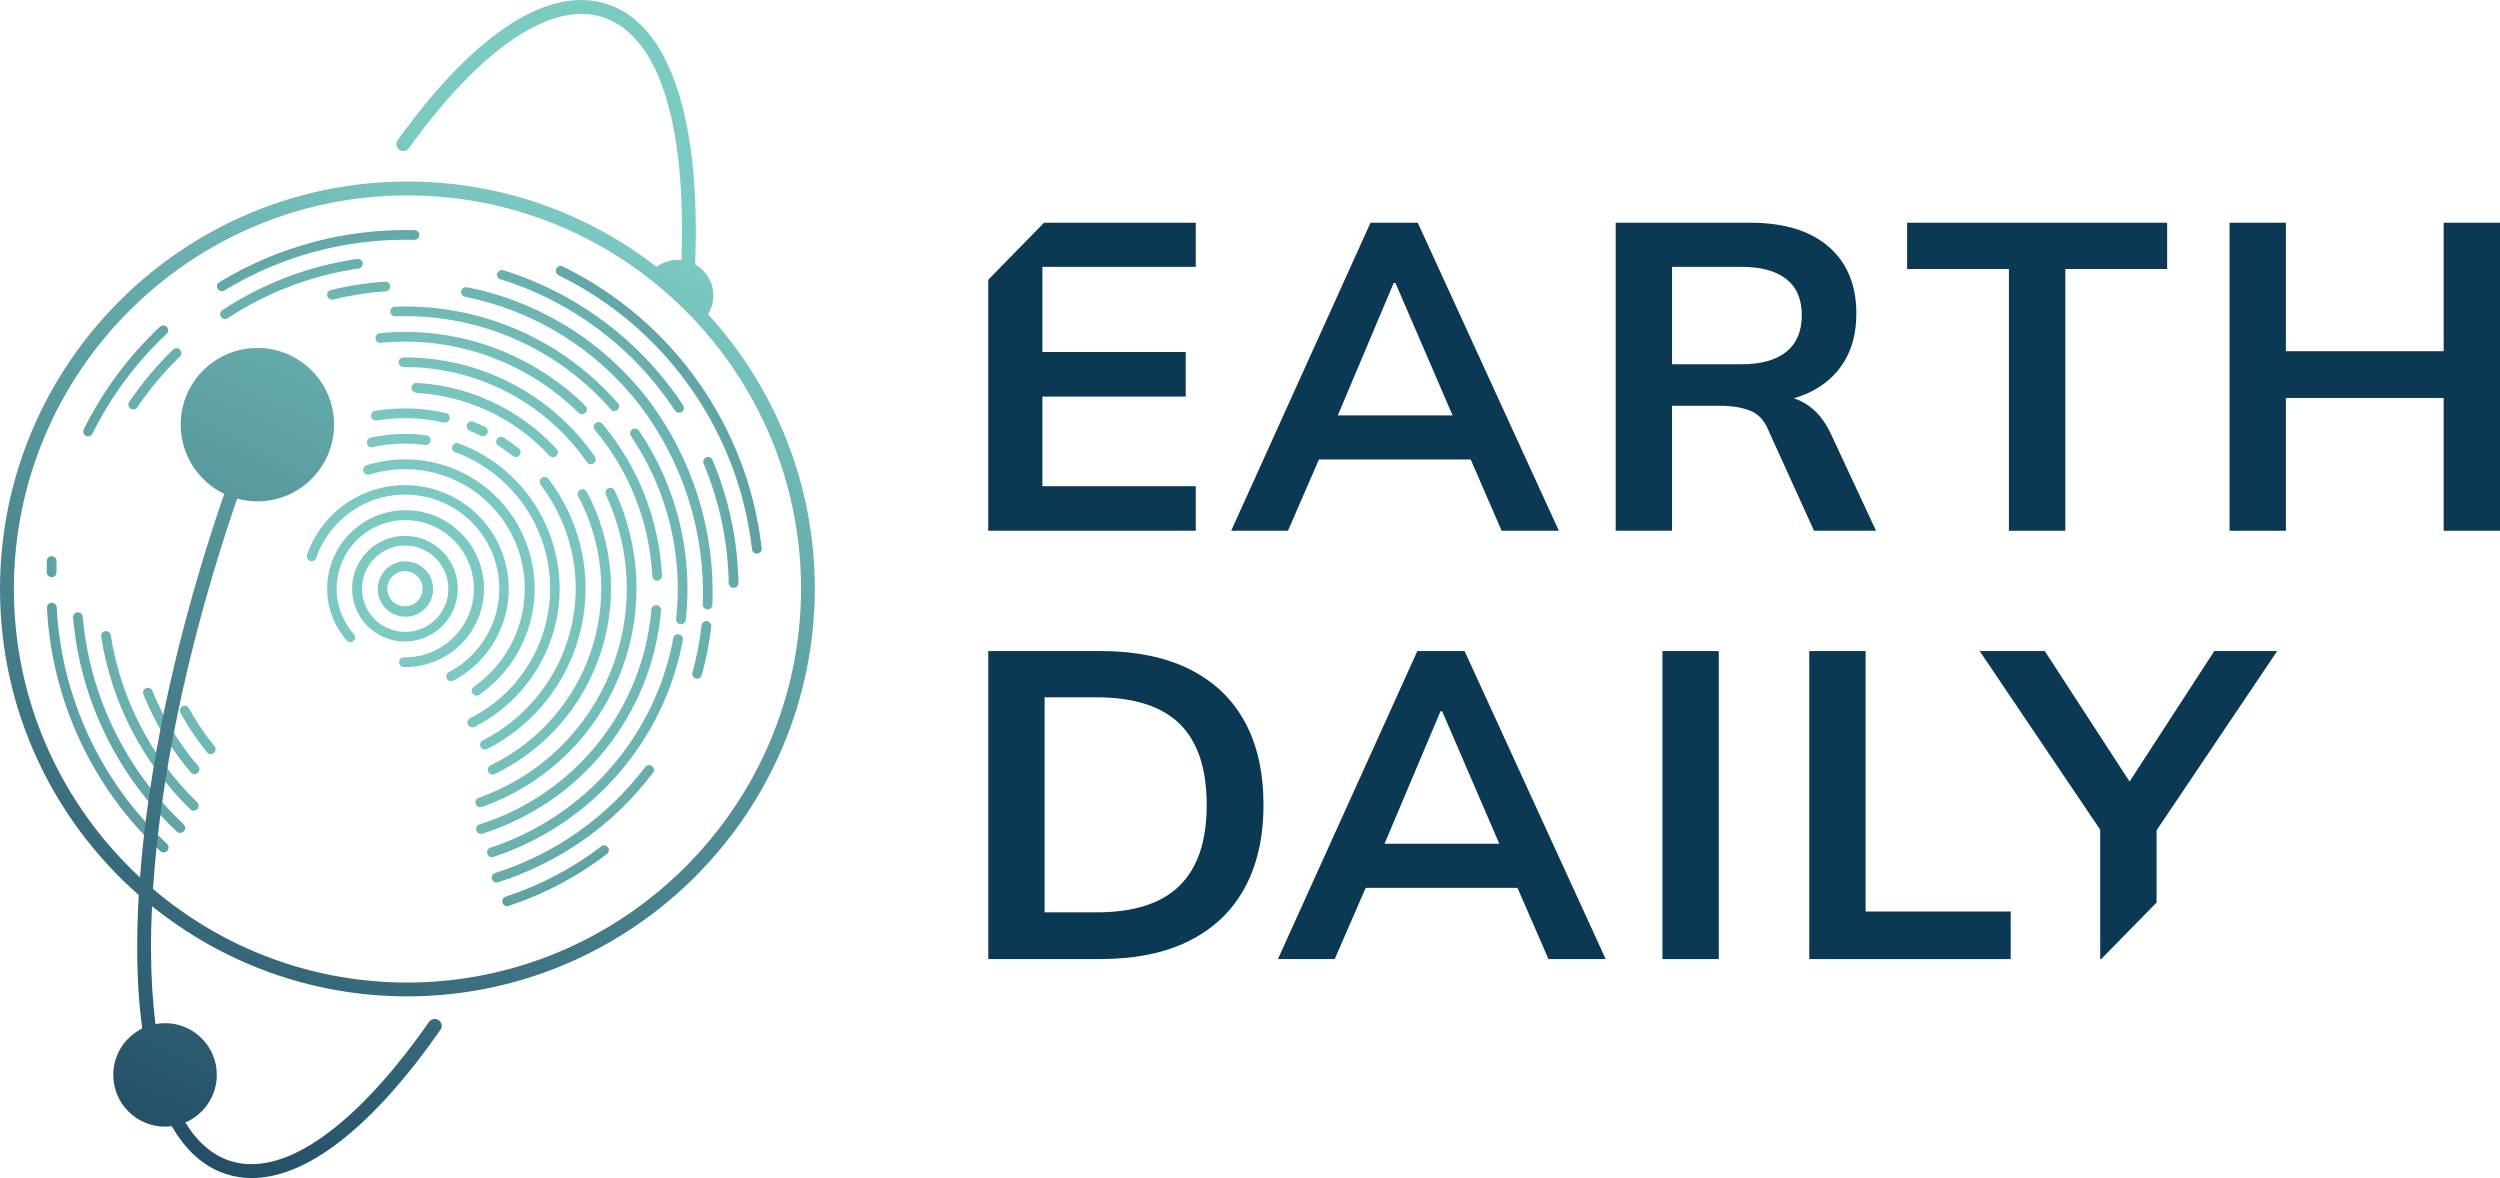
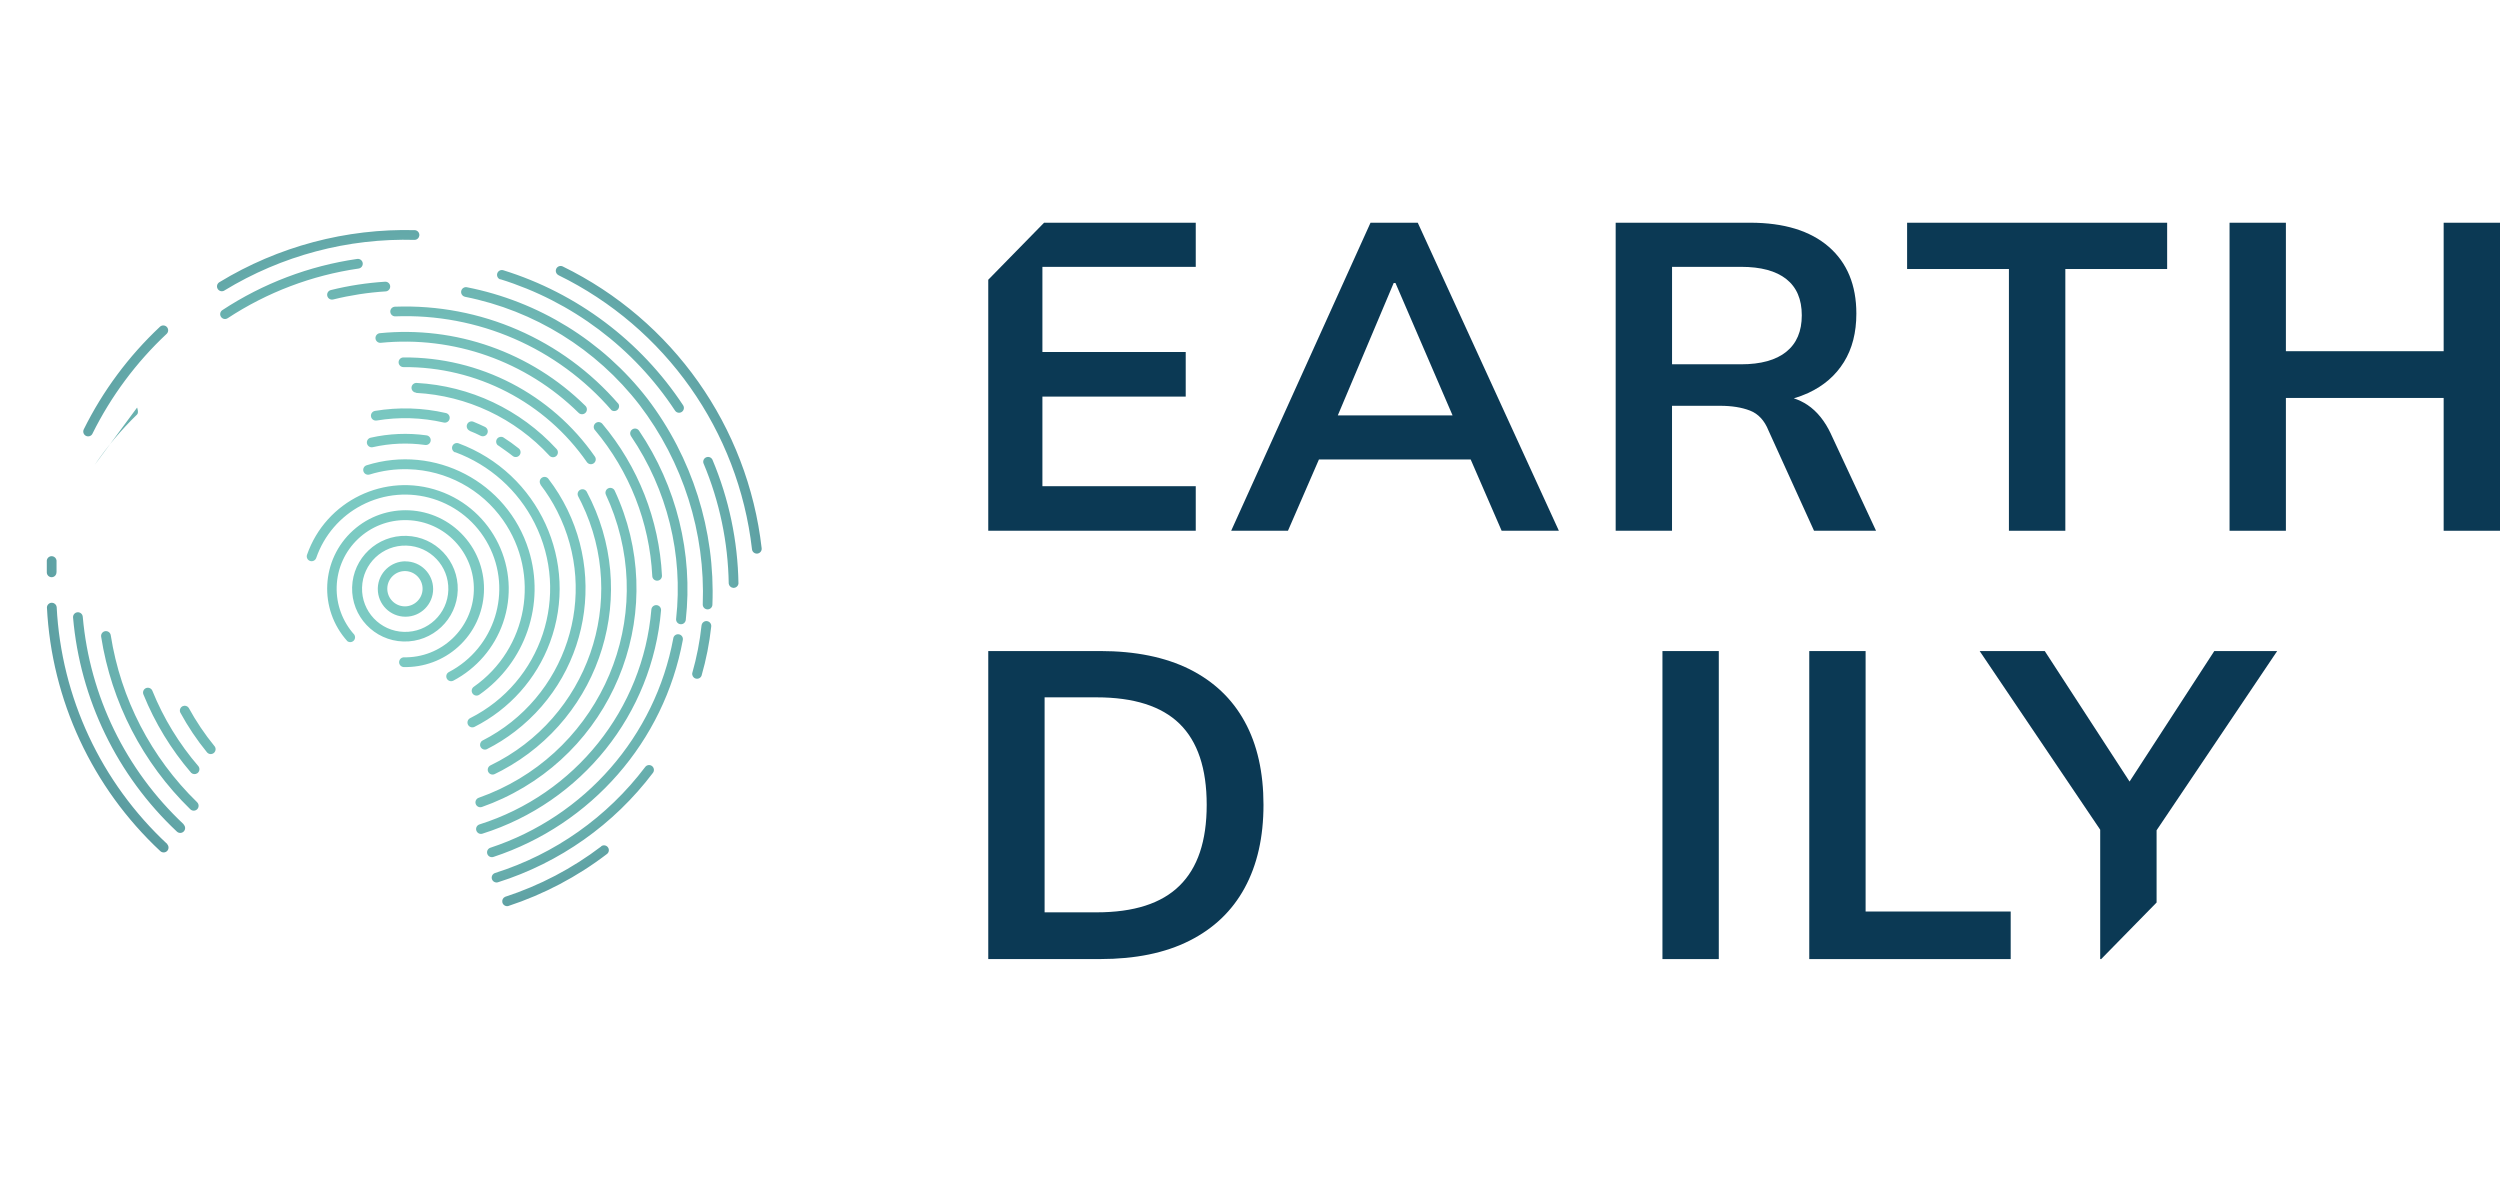
<svg xmlns="http://www.w3.org/2000/svg" id="Layer_2" data-name="Layer 2" viewBox="0 0 1013.88 477.75">
  <defs>
    <style>
      .cls-1 {
        fill: url(#New_Gradient_Swatch);
      }

      .cls-2 {
        fill: url(#radial-gradient);
      }

      .cls-3 {
        fill: #0b3954;
      }
    </style>
    <radialGradient id="radial-gradient" cx="176.93" cy="757.95" fx="176.93" fy="757.95" r="212.31" gradientTransform="translate(-33.82 982.6) rotate(1.57) scale(1 -1)" gradientUnits="userSpaceOnUse">
      <stop offset="0" stop-color="#7ccbc3" />
      <stop offset=".27" stop-color="#7ac8c1" />
      <stop offset=".44" stop-color="#74bfba" />
      <stop offset=".59" stop-color="#69b1af" />
      <stop offset=".71" stop-color="#5b9ca0" />
      <stop offset=".83" stop-color="#48828c" />
      <stop offset=".94" stop-color="#316174" />
      <stop offset="1" stop-color="#214b64" />
    </radialGradient>
    <linearGradient id="New_Gradient_Swatch" data-name="New Gradient Swatch" x1="270.61" y1="12.74" x2="56.79" y2="471.26" gradientUnits="userSpaceOnUse">
      <stop offset=".15" stop-color="#7ccbc3" />
      <stop offset="1" stop-color="#214b64" />
    </linearGradient>
  </defs>
  <g id="Layer_1-2" data-name="Layer 1">
    <g>
      <g>
        <path class="cls-3" d="M484.94,108.22v-17.89h-61.52l-22.63,23.12v101.8h84.15v-18.08h-62.19v-36.33h58.12v-18.08h-58.12v-34.54h62.19Z" />
        <path class="cls-3" d="M574.96,90.32h-19.14l-56.51,124.92h23.03l12.55-28.89h61.55l12.55,28.89h23.21l-57.23-124.92ZM542.55,168.46l22.66-53.68h.73l23.15,53.68h-46.54Z" />
        <path class="cls-3" d="M742.59,176.09c-2.49-5.32-5.68-9.27-9.57-11.88-1.73-1.15-3.59-2.04-5.53-2.67,2.07-.61,4.04-1.34,5.89-2.19,6.26-2.92,11.06-7.08,14.43-12.52,3.37-5.41,5.04-11.97,5.04-19.66,0-11.57-3.74-20.63-11.24-27.13-7.5-6.47-18.11-9.72-31.81-9.72h-54.56v124.92h22.85v-50.67h19.5c4.71,0,8.75.64,12.12,1.94,3.37,1.31,5.89,4.01,7.53,8.14l18.44,40.59h25.15l-18.26-39.16ZM724.43,142.67c-4.19,3.37-10.3,5.07-18.32,5.07h-28.01v-39.52h28.01c8.02,0,14.13,1.64,18.32,4.95,4.19,3.31,6.29,8.2,6.29,14.7s-2.1,11.42-6.29,14.79Z" />
        <path class="cls-3" d="M773.43,90.33v18.77h41.29v106.15h22.88v-106.15h41.29v-18.77h-105.45Z" />
        <path class="cls-3" d="M991.03,90.33v52.1h-63.98v-52.1h-22.85v124.92h22.85v-53.86h63.98v53.86h22.85v-124.92h-22.85Z" />
        <path class="cls-3" d="M504.78,292.65c-5.07-9.27-12.55-16.34-22.39-21.27-9.87-4.89-21.96-7.35-36.24-7.35h-45.36v124.92h45.36c14.28,0,26.37-2.46,36.24-7.44,9.84-4.95,17.32-12.09,22.39-21.42,5.1-9.36,7.63-20.57,7.63-33.69s-2.52-24.49-7.63-33.75ZM478.38,359.18c-7.32,7.23-18.53,10.82-33.66,10.82h-21.08v-87.19h21.08c15.13,0,26.34,3.58,33.66,10.72,7.32,7.17,11,18.11,11,32.87s-3.68,25.58-11,32.78Z" />
-         <path class="cls-3" d="M593.95,264.03h-19.14l-56.54,124.92h23.03l12.55-28.86h61.58l12.55,28.86h23.21l-57.23-124.92ZM561.5,342.17l22.69-53.68h.7l23.15,53.68h-46.54Z" />
        <path class="cls-3" d="M674.21,264.04v124.92h22.85v-124.92h-22.85Z" />
        <path class="cls-3" d="M756.6,369.67v-105.63h-22.85v124.92h81.69v-19.29h-58.84Z" />
        <path class="cls-3" d="M898.01,264.04l-34.36,52.92-34.39-52.92h-26.4l48.88,72.45v52.47h.39l22.48-22.94v-29.29l48.91-72.7h-25.52Z" />
      </g>
      <g>
-         <path class="cls-2" d="M91,117.83c-.93.57-2.14.27-2.71-.66-.57-.93-.27-2.14.66-2.71,23.87-14.53,51.44-21.86,79.37-21.12,1.09.13,1.87,1.12,1.74,2.21-.11.91-.83,1.63-1.74,1.74-27.22-.78-54.08,6.36-77.33,20.53ZM37.51,175.87c-.48.98-1.66,1.38-2.64.9-.98-.48-1.38-1.66-.9-2.64h0c7.72-15.58,18.17-29.66,30.85-41.57.77-.77,2.03-.77,2.8,0s.77,2.03,0,2.8c-12.38,11.59-22.58,25.31-30.12,40.5ZM22.9,232.13c0,1.08-.88,1.96-1.96,1.96s-1.96-.88-1.96-1.96v-4.82c.13-1.09,1.12-1.87,2.21-1.74.91.11,1.63.83,1.74,1.74v4.74l-.03.08ZM67.77,342.33c.77.77.77,2.03,0,2.8s-2.03.77-2.8,0c-27.56-25.72-44.04-61.16-45.94-98.81.06-1.1,1.01-1.94,2.1-1.87.93.05,1.7.75,1.85,1.68,1.87,36.69,17.97,71.2,44.88,96.2h-.08ZM226.49,111.58c-.97-.48-1.36-1.66-.88-2.63.48-.95,1.63-1.35,2.59-.9,44.65,21.82,75.07,64.92,80.69,114.29.12,1.08-.67,2.06-1.75,2.17s-2.06-.67-2.17-1.75h0c-5.49-48.03-35.1-89.95-78.53-111.18h.06ZM92.34,129.05c-.91.6-2.12.35-2.72-.56-.6-.91-.35-2.12.56-2.72,16.49-10.84,35.16-17.93,54.69-20.76,1.08-.15,2.07.59,2.23,1.67.15,1.08-.59,2.07-1.67,2.23h0c-18.96,2.75-37.08,9.62-53.09,20.14ZM55.6,165.29c-.65.86-1.89,1.04-2.75.38-.8-.6-1.01-1.71-.5-2.57,5.19-7.69,11.16-14.82,17.81-21.29.77-.77,2.03-.77,2.8,0s.77,2.03,0,2.8c-6.47,6.27-12.28,13.19-17.33,20.64l-.03.03ZM74.5,334.42c.77.77.77,2.03,0,2.8s-2.03.77-2.8,0c-24.22-22.76-39.2-53.66-42.07-86.78-.09-1.08.71-2.04,1.8-2.13,1.08-.09,2.04.71,2.13,1.8,2.82,32.12,17.38,62.08,40.89,84.14l.06.17ZM243.85,343.17c.89-.61,2.12-.39,2.73.51.57.83.42,1.95-.35,2.6-12.1,9.27-25.68,16.42-40.16,21.18-1.08.22-2.13-.48-2.35-1.55-.18-.9.28-1.82,1.11-2.2,14.06-4.58,27.25-11.49,39.01-20.45v-.08ZM285.31,187.95c-.37-1.02.15-2.15,1.17-2.52.95-.35,2.01.09,2.45,1,6.7,15.91,10.28,32.97,10.55,50.23-.13,1.09-1.12,1.87-2.21,1.74-.91-.11-1.63-.83-1.74-1.74-.26-16.74-3.73-33.28-10.21-48.72ZM202.96,113.35c-1.04-.32-1.62-1.42-1.3-2.45.32-1.04,1.42-1.62,2.45-1.3h0c29.9,9.28,55.67,28.62,72.92,54.75.6.91.35,2.12-.56,2.72-.91.6-2.12.35-2.72-.56h0c-16.74-25.44-41.81-44.28-70.9-53.29l.11.14ZM261.66,311.05c.66-.87,1.9-1.04,2.76-.38s1.04,1.9.38,2.76c-15.84,20.94-37.79,36.45-62.83,44.37-1.04.33-2.14-.25-2.47-1.29s.25-2.14,1.29-2.47c24.25-7.67,45.51-22.69,60.86-42.97v-.03ZM284.52,253.64c.12-1.08,1.09-1.87,2.17-1.75s1.87,1.09,1.75,2.17h0c-.73,6.76-2.05,13.44-3.93,19.97-.4,1.01-1.54,1.5-2.55,1.1-.87-.34-1.37-1.25-1.21-2.17,1.8-6.32,3.06-12.79,3.76-19.32ZM188.6,120.36c-1.07-.21-1.77-1.25-1.56-2.31.21-1.07,1.25-1.77,2.31-1.56,29.05,5.71,55.04,21.75,73.18,45.16,18.23,23.93,27.56,53.46,26.39,83.53,0,1.08-.88,1.96-1.96,1.96s-1.96-.88-1.96-1.96c1.11-29.17-7.97-57.83-25.69-81.03-17.52-22.64-42.63-38.19-70.71-43.78ZM135.11,121.45c-1.05.26-2.12-.38-2.38-1.43-.26-1.05.38-2.12,1.43-2.38,7.21-1.79,14.57-2.92,21.99-3.39,1.08-.07,2.02.75,2.09,1.84.07,1.08-.75,2.02-1.84,2.09-7.18.45-14.31,1.55-21.29,3.28ZM79.97,325.39c.77.77.77,2.03,0,2.8s-2.03.77-2.8,0c-19.3-18.81-31.98-43.36-36.15-69.98-.16-1.08.58-2.08,1.65-2.24,1.08-.16,2.08.58,2.24,1.65,4.05,25.79,16.35,49.56,35.06,67.76ZM273.05,258.83c.19-1.07,1.22-1.78,2.29-1.58,1.07.19,1.78,1.22,1.58,2.29h0c-7.61,41.16-37.07,74.89-76.82,87.99-1.03.34-2.14-.22-2.48-1.25s.22-2.14,1.25-2.48h0c38.38-12.66,66.81-45.22,74.19-84.96ZM255.91,176.87c-.61-.9-.38-2.12.52-2.73.9-.61,2.12-.38,2.73.52,15.22,22.52,21.94,49.72,18.96,76.74-.12,1.08-1.09,1.87-2.17,1.75s-1.87-1.09-1.75-2.17c2.91-26.09-3.58-52.36-18.29-74.1ZM160.24,128.3c-1.08,0-1.96-.88-1.96-1.96s.88-1.96,1.96-1.96h0c34.62-1.27,67.94,13.23,90.59,39.43.52.95.17,2.14-.78,2.66-.64.35-1.42.32-2.02-.08-21.95-25.38-54.26-39.39-87.79-38.09ZM80.53,310.83c.62.91.39,2.15-.52,2.77-.77.52-1.8.45-2.48-.19-8.15-9.48-14.69-20.22-19.38-31.81-.4-1.01.09-2.15,1.09-2.55s2.15.09,2.55,1.09h0c4.53,11.18,10.86,21.55,18.74,30.68ZM264.16,247.22c.09-1.08,1.03-1.89,2.12-1.81,1.08.09,1.89,1.03,1.81,2.12-3.55,42.09-32.17,77.86-72.45,90.57-1.04.33-2.14-.25-2.47-1.29s.25-2.14,1.29-2.47c38.74-12.23,66.27-46.63,69.7-87.12ZM241.25,174.41c-.7-.84-.58-2.08.25-2.78.84-.7,2.08-.58,2.78.25,14.56,17.34,23.05,38.96,24.18,61.56.05,1.08-.78,2.01-1.87,2.06s-2.01-.78-2.06-1.87c-1.09-21.76-9.26-42.56-23.28-59.24ZM154.3,139.04c-1.08.04-1.99-.81-2.03-1.89-.03-.99.67-1.84,1.64-2.01,30.84-3.11,61.47,7.7,83.53,29.48.77.77.77,2.03,0,2.8s-2.03.77-2.8,0c-21.23-20.93-50.66-31.33-80.33-28.38ZM86.98,302.58c.7.84.58,2.08-.25,2.78-.84.7-2.08.58-2.78-.25h0c-4.12-5.04-7.75-10.46-10.85-16.18-.42-1,.06-2.15,1.06-2.57.85-.35,1.84-.07,2.36.69,3,5.49,6.5,10.69,10.46,15.54ZM245.73,200.66c-.46-.98-.04-2.16.94-2.62s2.16-.04,2.62.94c21.94,46.99,1.64,102.87-45.35,124.82-2.78,1.3-5.61,2.46-8.5,3.47-1.03.36-2.15-.19-2.51-1.22-.36-1.03.19-2.15,1.22-2.51h0c46.85-16.53,71.43-67.9,54.9-114.75-.97-2.76-2.08-5.47-3.32-8.13ZM163.61,148.88c-1.08,0-1.96-.88-1.96-1.96s.88-1.96,1.96-1.96h0c30.93-.23,59.97,14.8,77.64,40.19.63.89.41,2.12-.48,2.75-.89.63-2.12.41-2.75-.48-16.92-24.35-44.76-38.77-74.41-38.54ZM234.49,201.3c-.51-.96-.15-2.15.81-2.66.96-.51,2.15-.15,2.66.81,21.7,40.71,6.29,91.3-34.42,113-.97.52-1.95,1.01-2.94,1.49-.98.46-2.15.04-2.61-.94-.45-.96-.05-2.11.9-2.59,39.58-19.16,56.14-66.78,36.99-106.36-.45-.92-.91-1.84-1.39-2.74ZM168.74,159.23c-1.08-.06-1.91-.99-1.85-2.08.06-1.08.99-1.91,2.08-1.85h0c21.67,1.19,42.02,10.79,56.71,26.76.77.77.77,2.03,0,2.8s-2.03.77-2.8,0c-14.02-15.24-33.43-24.4-54.1-25.52l-.03-.11ZM219.23,196.48c-.61-.89-.39-2.12.51-2.73.83-.57,1.95-.42,2.6.35,24.59,32.03,18.57,77.93-13.46,102.53-3.59,2.76-7.43,5.18-11.47,7.22-1,.42-2.15-.05-2.57-1.06-.37-.89-.04-1.91.77-2.42,34.08-17.32,47.67-58.99,30.35-93.07-1.91-3.77-4.17-7.35-6.74-10.71v-.11ZM201.98,180.66c-.86-.66-1.01-1.9-.35-2.75.59-.76,1.64-.98,2.48-.53,2.18,1.38,4.27,2.88,6.28,4.49.84.68.98,1.92.29,2.76-.68.84-1.92.98-2.76.29h0c-1.88-1.51-3.84-2.8-5.86-4.26h-.08ZM190.51,174.69c-1.01-.41-1.49-1.56-1.08-2.57.41-1.01,1.56-1.49,2.57-1.08,1.6.65,3.14,1.35,4.71,2.1.99.5,1.39,1.7.9,2.69s-1.7,1.39-2.69.9c-1.46-.7-2.8-1.37-4.46-1.99l.06-.06ZM152.73,170.54c-1.08.18-2.09-.55-2.27-1.63-.18-1.08.55-2.09,1.63-2.27,9.55-1.59,19.31-1.3,28.75.87,1.06.24,1.73,1.29,1.49,2.36-.24,1.06-1.29,1.73-2.36,1.49-8.94-2.05-18.19-2.33-27.23-.81ZM184.62,183.49c-1.02-.37-1.55-1.5-1.18-2.52s1.5-1.55,2.52-1.18c32.54,12.06,49.13,48.21,37.08,80.74-5.51,14.87-16.44,27.1-30.6,34.25-.98.49-2.16.09-2.65-.88-.49-.98-.09-2.16.88-2.65,29.06-14.62,40.77-50.02,26.15-79.08-6.7-13.33-18.22-23.62-32.21-28.79v.11ZM151.19,181.36c-1.06.24-2.12-.43-2.36-1.49-.24-1.06.43-2.12,1.49-2.36,7.44-1.68,15.11-2,22.66-.95,1.08.15,1.83,1.14,1.68,2.22-.15,1.08-1.14,1.83-2.22,1.68-7.08-.98-14.28-.68-21.26.9ZM149.84,192.44c-1.04.32-2.14-.27-2.45-1.3-.32-1.04.27-2.14,1.3-2.45,27.64-8.65,57.07,6.74,65.72,34.38,6.84,21.84-1.27,45.58-20.03,58.68-.89.62-2.12.4-2.73-.49-.62-.89-.4-2.12.49-2.73,21.94-15.38,27.27-45.64,11.89-67.58-8.8-12.56-23.03-20.22-38.36-20.65-5.36-.17-10.7.56-15.82,2.16ZM128.24,226.27c-.35,1.03-1.47,1.58-2.5,1.23-1.03-.35-1.58-1.47-1.23-2.5,7.64-21.94,31.62-33.54,53.56-25.91,21.94,7.64,33.54,31.62,25.91,53.56-3.5,10.06-10.69,18.42-20.12,23.39-.96.5-2.15.13-2.65-.83s-.13-2.15.83-2.65c18.67-9.79,25.87-32.86,16.08-51.53-9.79-18.67-32.86-25.87-51.53-16.08-8.6,4.51-15.16,12.13-18.34,21.31ZM143.7,257.43c.57.92.29,2.13-.63,2.7-.67.42-1.53.39-2.17-.07-11.78-13.03-10.77-33.14,2.26-44.92,13.03-11.78,33.14-10.77,44.92,2.26,11.78,13.03,10.77,33.14-2.26,44.92-6.07,5.49-14.02,8.43-22.21,8.2-1.09-.13-1.87-1.12-1.74-2.21.11-.91.83-1.63,1.74-1.74,15.36.41,28.15-11.71,28.56-27.07.41-15.36-11.71-28.15-27.07-28.56-15.36-.41-28.15,11.71-28.56,27.07-.19,7.15,2.38,14.11,7.18,19.41h-.03ZM164.82,221.27c-9.66-.28-17.72,7.33-17.99,17-.28,9.66,7.33,17.72,17,17.99,9.66.28,17.72-7.33,17.99-17,0-.01,0-.03,0-.04.25-9.65-7.35-17.68-17-17.95ZM164.82,217.32c11.83.33,21.15,10.19,20.82,22.02-.33,11.83-10.19,21.15-22.02,20.82-11.82-.33-21.14-10.18-20.82-22,.33-11.85,10.21-21.18,22.05-20.84.03,0,.05,0,.08,0h-.11ZM164.42,231.6c-3.95-.11-7.24,3.01-7.35,6.96-.11,3.95,3.01,7.24,6.96,7.35,3.94.09,7.23-3.01,7.35-6.96.09-3.94-3.01-7.23-6.96-7.35ZM164.42,227.67c6.2-.01,11.23,5,11.24,11.2.01,6.2-5,11.23-11.2,11.24-6.2.01-11.23-5-11.24-11.2,0-.16,0-.31,0-.47.23-6.11,5.3-10.91,11.42-10.8l-.22.03Z" />
-         <path class="cls-1" d="M104.36,141.12c-17.16,0-31.08,13.93-31.08,31.08,0,12.37,7.22,23.06,17.67,28.09,1.68.78,3.41,1.44,5.24,1.92,2.61.72,5.36,1.11,8.18,1.11,17.19,0,31.11-13.93,31.11-31.11s-13.93-31.08-31.11-31.08ZM66.93,414.95c-1.32,0-2.61.12-3.86.36-1.92.36-3.71.96-5.39,1.8-6.95,3.41-11.74,10.54-11.74,18.81,0,11.59,9.4,20.99,20.99,20.99.93,0,1.83-.06,2.73-.21,1.92-.21,3.77-.72,5.51-1.47,7.49-3.2,12.76-10.66,12.76-19.32,0-11.59-9.4-20.96-20.99-20.96ZM177.91,413.73c-1.26-.87-2.99-.57-3.89.69-26.02,37.22-51.6,57.71-72.02,57.71-2.96,0-5.9-.42-8.71-1.35-7.19-2.34-13.24-7.61-18.12-15.54-5.84-9.55-9.94-23-12.1-39.92-1.17-9.1-1.8-19.2-1.83-30.22-.03-5.69.12-11.59.42-17.61.09-2.31.21-4.61.39-6.98,2.84-43.66,13.3-94.72,30.22-146.59,1.29-3.92,2.58-7.85,3.92-11.71,2.61.72,5.36,1.11,8.18,1.11,17.19,0,31.11-13.93,31.11-31.11s-13.93-31.08-31.11-31.08-31.08,13.93-31.08,31.08c0,12.37,7.22,23.06,17.67,28.09-1.38,3.92-2.7,7.91-4.01,11.89-16.5,50.58-26.92,100.47-30.16,143.65-.21,2.4-.36,4.79-.51,7.13-.45,7.64-.66,15-.63,22.13.03,11.68.72,22.37,2.04,32.01,2.25,16.32,6.26,29.65,11.98,39.59,5.69,9.94,13.06,16.53,21.92,19.41,3.32,1.08,6.77,1.65,10.27,1.65h.18c22.61,0,49.08-20.78,76.57-60.1.9-1.29.6-3.02-.69-3.92ZM104.36,141.12c-17.16,0-31.08,13.93-31.08,31.08,0,12.37,7.22,23.06,17.67,28.09-1.38,3.92-2.7,7.91-4.01,11.89-16.5,50.58-26.92,100.47-30.16,143.65,1.71,1.62,3.47,3.17,5.27,4.67,2.84-43.66,13.3-94.72,30.22-146.59,1.29-3.92,2.58-7.85,3.92-11.71,2.61.72,5.36,1.11,8.18,1.11,17.19,0,31.11-13.93,31.11-31.11s-13.93-31.08-31.11-31.08ZM104.36,141.12c-17.16,0-31.08,13.93-31.08,31.08,0,12.37,7.22,23.06,17.67,28.09-1.38,3.92-2.7,7.91-4.01,11.89-16.5,50.58-26.92,100.47-30.16,143.65-.21,2.4-.36,4.79-.51,7.13,1.77,1.53,3.56,3.05,5.39,4.52.09-2.31.21-4.61.39-6.98,2.84-43.66,13.3-94.72,30.22-146.59,1.29-3.92,2.58-7.85,3.92-11.71,2.61.72,5.36,1.11,8.18,1.11,17.19,0,31.11-13.93,31.11-31.11s-13.93-31.08-31.11-31.08ZM246.25,1.66c-23.66-7.76-53.84,11.83-84.96,55.16-.9,1.26-.6,3.02.66,3.92,1.26.9,2.99.6,3.89-.66C195.01,19.51,223.67.16,244.51,6.99c22.55,7.31,33.9,42.85,31.83,98.46,2.01.21,3.89.84,5.57,1.77,2.37-59.2-10.39-97.39-35.67-105.56ZM330.46,238.87c-.09,45.49-18.66,86.76-48.54,116.67-29.95,29.92-71.21,48.48-116.67,48.54-39.2,0-75.23-13.72-103.59-36.59.09-2.31.21-4.61.39-6.98,27.82,23.69,63.88,37.97,103.2,37.97,87.86-.15,159.47-71.72,159.62-159.62,0-88.01-71.6-159.62-159.62-159.62S5.63,150.85,5.63,238.87c0,46.18,19.7,87.8,51.15,116.97-.21,2.4-.36,4.79-.51,7.13C21.77,332.66,0,288.25,0,238.87,0,147.74,74.12,73.62,165.25,73.62c38.03,0,73.1,12.91,101.04,34.62,3.26,2.52,6.47,5.18,9.52,7.97,1.83,1.62,3.59,3.29,5.3,5,2.07,2.01,4.07,4.07,6.02,6.23,26.89,29.38,43.33,68.55,43.33,111.43ZM289.31,119.83c0,2.79-.78,5.42-2.19,7.61-1.95-2.16-3.95-4.22-6.02-6.23-1.71-1.71-3.47-3.38-5.3-5-3.05-2.79-6.26-5.45-9.52-7.97,2.4-1.8,5.39-2.84,8.59-2.84.51,0,.99.03,1.47.06,2.01.21,3.89.84,5.57,1.77,4.4,2.46,7.4,7.19,7.4,12.61Z" />
+         <path class="cls-2" d="M91,117.83c-.93.57-2.14.27-2.71-.66-.57-.93-.27-2.14.66-2.71,23.87-14.53,51.44-21.86,79.37-21.12,1.09.13,1.87,1.12,1.74,2.21-.11.91-.83,1.63-1.74,1.74-27.22-.78-54.08,6.36-77.33,20.53ZM37.51,175.87c-.48.98-1.66,1.38-2.64.9-.98-.48-1.38-1.66-.9-2.64h0c7.72-15.58,18.17-29.66,30.85-41.57.77-.77,2.03-.77,2.8,0s.77,2.03,0,2.8c-12.38,11.59-22.58,25.31-30.12,40.5ZM22.9,232.13c0,1.08-.88,1.96-1.96,1.96s-1.96-.88-1.96-1.96v-4.82c.13-1.09,1.12-1.87,2.21-1.74.91.11,1.63.83,1.74,1.74v4.74l-.03.08ZM67.77,342.33c.77.77.77,2.03,0,2.8s-2.03.77-2.8,0c-27.56-25.72-44.04-61.16-45.94-98.81.06-1.1,1.01-1.94,2.1-1.87.93.05,1.7.75,1.85,1.68,1.87,36.69,17.97,71.2,44.88,96.2h-.08ZM226.49,111.58c-.97-.48-1.36-1.66-.88-2.63.48-.95,1.63-1.35,2.59-.9,44.65,21.82,75.07,64.92,80.69,114.29.12,1.08-.67,2.06-1.75,2.17s-2.06-.67-2.17-1.75h0c-5.49-48.03-35.1-89.95-78.53-111.18h.06ZM92.34,129.05c-.91.6-2.12.35-2.72-.56-.6-.91-.35-2.12.56-2.72,16.49-10.84,35.16-17.93,54.69-20.76,1.08-.15,2.07.59,2.23,1.67.15,1.08-.59,2.07-1.67,2.23h0c-18.96,2.75-37.08,9.62-53.09,20.14ZM55.6,165.29s.77,2.03,0,2.8c-6.47,6.27-12.28,13.19-17.33,20.64l-.03.03ZM74.5,334.42c.77.77.77,2.03,0,2.8s-2.03.77-2.8,0c-24.22-22.76-39.2-53.66-42.07-86.78-.09-1.08.71-2.04,1.8-2.13,1.08-.09,2.04.71,2.13,1.8,2.82,32.12,17.38,62.08,40.89,84.14l.06.17ZM243.85,343.17c.89-.61,2.12-.39,2.73.51.57.83.42,1.95-.35,2.6-12.1,9.27-25.68,16.42-40.16,21.18-1.08.22-2.13-.48-2.35-1.55-.18-.9.28-1.82,1.11-2.2,14.06-4.58,27.25-11.49,39.01-20.45v-.08ZM285.31,187.95c-.37-1.02.15-2.15,1.17-2.52.95-.35,2.01.09,2.45,1,6.7,15.91,10.28,32.97,10.55,50.23-.13,1.09-1.12,1.87-2.21,1.74-.91-.11-1.63-.83-1.74-1.74-.26-16.74-3.73-33.28-10.21-48.72ZM202.96,113.35c-1.04-.32-1.62-1.42-1.3-2.45.32-1.04,1.42-1.62,2.45-1.3h0c29.9,9.28,55.67,28.62,72.92,54.75.6.91.35,2.12-.56,2.72-.91.6-2.12.35-2.72-.56h0c-16.74-25.44-41.81-44.28-70.9-53.29l.11.14ZM261.66,311.05c.66-.87,1.9-1.04,2.76-.38s1.04,1.9.38,2.76c-15.84,20.94-37.79,36.45-62.83,44.37-1.04.33-2.14-.25-2.47-1.29s.25-2.14,1.29-2.47c24.25-7.67,45.51-22.69,60.86-42.97v-.03ZM284.52,253.64c.12-1.08,1.09-1.87,2.17-1.75s1.87,1.09,1.75,2.17h0c-.73,6.76-2.05,13.44-3.93,19.97-.4,1.01-1.54,1.5-2.55,1.1-.87-.34-1.37-1.25-1.21-2.17,1.8-6.32,3.06-12.79,3.76-19.32ZM188.6,120.36c-1.07-.21-1.77-1.25-1.56-2.31.21-1.07,1.25-1.77,2.31-1.56,29.05,5.71,55.04,21.75,73.18,45.16,18.23,23.93,27.56,53.46,26.39,83.53,0,1.08-.88,1.96-1.96,1.96s-1.96-.88-1.96-1.96c1.11-29.17-7.97-57.83-25.69-81.03-17.52-22.64-42.63-38.19-70.71-43.78ZM135.11,121.45c-1.05.26-2.12-.38-2.38-1.43-.26-1.05.38-2.12,1.43-2.38,7.21-1.79,14.57-2.92,21.99-3.39,1.08-.07,2.02.75,2.09,1.84.07,1.08-.75,2.02-1.84,2.09-7.18.45-14.31,1.55-21.29,3.28ZM79.97,325.39c.77.77.77,2.03,0,2.8s-2.03.77-2.8,0c-19.3-18.81-31.98-43.36-36.15-69.98-.16-1.08.58-2.08,1.65-2.24,1.08-.16,2.08.58,2.24,1.65,4.05,25.79,16.35,49.56,35.06,67.76ZM273.05,258.83c.19-1.07,1.22-1.78,2.29-1.58,1.07.19,1.78,1.22,1.58,2.29h0c-7.61,41.16-37.07,74.89-76.82,87.99-1.03.34-2.14-.22-2.48-1.25s.22-2.14,1.25-2.48h0c38.38-12.66,66.81-45.22,74.19-84.96ZM255.91,176.87c-.61-.9-.38-2.12.52-2.73.9-.61,2.12-.38,2.73.52,15.22,22.52,21.94,49.72,18.96,76.74-.12,1.08-1.09,1.87-2.17,1.75s-1.87-1.09-1.75-2.17c2.91-26.09-3.58-52.36-18.29-74.1ZM160.24,128.3c-1.08,0-1.96-.88-1.96-1.96s.88-1.96,1.96-1.96h0c34.62-1.27,67.94,13.23,90.59,39.43.52.95.17,2.14-.78,2.66-.64.35-1.42.32-2.02-.08-21.95-25.38-54.26-39.39-87.79-38.09ZM80.53,310.83c.62.91.39,2.15-.52,2.77-.77.52-1.8.45-2.48-.19-8.15-9.48-14.69-20.22-19.38-31.81-.4-1.01.09-2.15,1.09-2.55s2.15.09,2.55,1.09h0c4.53,11.18,10.86,21.55,18.74,30.68ZM264.16,247.22c.09-1.08,1.03-1.89,2.12-1.81,1.08.09,1.89,1.03,1.81,2.12-3.55,42.09-32.17,77.86-72.45,90.57-1.04.33-2.14-.25-2.47-1.29s.25-2.14,1.29-2.47c38.74-12.23,66.27-46.63,69.7-87.12ZM241.25,174.41c-.7-.84-.58-2.08.25-2.78.84-.7,2.08-.58,2.78.25,14.56,17.34,23.05,38.96,24.18,61.56.05,1.08-.78,2.01-1.87,2.06s-2.01-.78-2.06-1.87c-1.09-21.76-9.26-42.56-23.28-59.24ZM154.3,139.04c-1.08.04-1.99-.81-2.03-1.89-.03-.99.67-1.84,1.64-2.01,30.84-3.11,61.47,7.7,83.53,29.48.77.77.77,2.03,0,2.8s-2.03.77-2.8,0c-21.23-20.93-50.66-31.33-80.33-28.38ZM86.98,302.58c.7.84.58,2.08-.25,2.78-.84.7-2.08.58-2.78-.25h0c-4.12-5.04-7.75-10.46-10.85-16.18-.42-1,.06-2.15,1.06-2.57.85-.35,1.84-.07,2.36.69,3,5.49,6.5,10.69,10.46,15.54ZM245.73,200.66c-.46-.98-.04-2.16.94-2.62s2.16-.04,2.62.94c21.94,46.99,1.64,102.87-45.35,124.82-2.78,1.3-5.61,2.46-8.5,3.47-1.03.36-2.15-.19-2.51-1.22-.36-1.03.19-2.15,1.22-2.51h0c46.85-16.53,71.43-67.9,54.9-114.75-.97-2.76-2.08-5.47-3.32-8.13ZM163.61,148.88c-1.08,0-1.96-.88-1.96-1.96s.88-1.96,1.96-1.96h0c30.93-.23,59.97,14.8,77.64,40.19.63.89.41,2.12-.48,2.75-.89.63-2.12.41-2.75-.48-16.92-24.35-44.76-38.77-74.41-38.54ZM234.49,201.3c-.51-.96-.15-2.15.81-2.66.96-.51,2.15-.15,2.66.81,21.7,40.71,6.29,91.3-34.42,113-.97.52-1.95,1.01-2.94,1.49-.98.46-2.15.04-2.61-.94-.45-.96-.05-2.11.9-2.59,39.58-19.16,56.14-66.78,36.99-106.36-.45-.92-.91-1.84-1.39-2.74ZM168.74,159.23c-1.08-.06-1.91-.99-1.85-2.08.06-1.08.99-1.91,2.08-1.85h0c21.67,1.19,42.02,10.79,56.71,26.76.77.77.77,2.03,0,2.8s-2.03.77-2.8,0c-14.02-15.24-33.43-24.4-54.1-25.52l-.03-.11ZM219.23,196.48c-.61-.89-.39-2.12.51-2.73.83-.57,1.95-.42,2.6.35,24.59,32.03,18.57,77.93-13.46,102.53-3.59,2.76-7.43,5.18-11.47,7.22-1,.42-2.15-.05-2.57-1.06-.37-.89-.04-1.91.77-2.42,34.08-17.32,47.67-58.99,30.35-93.07-1.91-3.77-4.17-7.35-6.74-10.71v-.11ZM201.98,180.66c-.86-.66-1.01-1.9-.35-2.75.59-.76,1.64-.98,2.48-.53,2.18,1.38,4.27,2.88,6.28,4.49.84.68.98,1.92.29,2.76-.68.84-1.92.98-2.76.29h0c-1.88-1.51-3.84-2.8-5.86-4.26h-.08ZM190.51,174.69c-1.01-.41-1.49-1.56-1.08-2.57.41-1.01,1.56-1.49,2.57-1.08,1.6.65,3.14,1.35,4.71,2.1.99.5,1.39,1.7.9,2.69s-1.7,1.39-2.69.9c-1.46-.7-2.8-1.37-4.46-1.99l.06-.06ZM152.73,170.54c-1.08.18-2.09-.55-2.27-1.63-.18-1.08.55-2.09,1.63-2.27,9.55-1.59,19.31-1.3,28.75.87,1.06.24,1.73,1.29,1.49,2.36-.24,1.06-1.29,1.73-2.36,1.49-8.94-2.05-18.19-2.33-27.23-.81ZM184.62,183.49c-1.02-.37-1.55-1.5-1.18-2.52s1.5-1.55,2.52-1.18c32.54,12.06,49.13,48.21,37.08,80.74-5.51,14.87-16.44,27.1-30.6,34.25-.98.49-2.16.09-2.65-.88-.49-.98-.09-2.16.88-2.65,29.06-14.62,40.77-50.02,26.15-79.08-6.7-13.33-18.22-23.62-32.21-28.79v.11ZM151.19,181.36c-1.06.24-2.12-.43-2.36-1.49-.24-1.06.43-2.12,1.49-2.36,7.44-1.68,15.11-2,22.66-.95,1.08.15,1.83,1.14,1.68,2.22-.15,1.08-1.14,1.83-2.22,1.68-7.08-.98-14.28-.68-21.26.9ZM149.84,192.44c-1.04.32-2.14-.27-2.45-1.3-.32-1.04.27-2.14,1.3-2.45,27.64-8.65,57.07,6.74,65.72,34.38,6.84,21.84-1.27,45.58-20.03,58.68-.89.62-2.12.4-2.73-.49-.62-.89-.4-2.12.49-2.73,21.94-15.38,27.27-45.64,11.89-67.58-8.8-12.56-23.03-20.22-38.36-20.65-5.36-.17-10.7.56-15.82,2.16ZM128.24,226.27c-.35,1.03-1.47,1.58-2.5,1.23-1.03-.35-1.58-1.47-1.23-2.5,7.64-21.94,31.62-33.54,53.56-25.91,21.94,7.64,33.54,31.62,25.91,53.56-3.5,10.06-10.69,18.42-20.12,23.39-.96.5-2.15.13-2.65-.83s-.13-2.15.83-2.65c18.67-9.79,25.87-32.86,16.08-51.53-9.79-18.67-32.86-25.87-51.53-16.08-8.6,4.51-15.16,12.13-18.34,21.31ZM143.7,257.43c.57.92.29,2.13-.63,2.7-.67.42-1.53.39-2.17-.07-11.78-13.03-10.77-33.14,2.26-44.92,13.03-11.78,33.14-10.77,44.92,2.26,11.78,13.03,10.77,33.14-2.26,44.92-6.07,5.49-14.02,8.43-22.21,8.2-1.09-.13-1.87-1.12-1.74-2.21.11-.91.83-1.63,1.74-1.74,15.36.41,28.15-11.71,28.56-27.07.41-15.36-11.71-28.15-27.07-28.56-15.36-.41-28.15,11.71-28.56,27.07-.19,7.15,2.38,14.11,7.18,19.41h-.03ZM164.82,221.27c-9.66-.28-17.72,7.33-17.99,17-.28,9.66,7.33,17.72,17,17.99,9.66.28,17.72-7.33,17.99-17,0-.01,0-.03,0-.04.25-9.65-7.35-17.68-17-17.95ZM164.82,217.32c11.83.33,21.15,10.19,20.82,22.02-.33,11.83-10.19,21.15-22.02,20.82-11.82-.33-21.14-10.18-20.82-22,.33-11.85,10.21-21.18,22.05-20.84.03,0,.05,0,.08,0h-.11ZM164.42,231.6c-3.95-.11-7.24,3.01-7.35,6.96-.11,3.95,3.01,7.24,6.96,7.35,3.94.09,7.23-3.01,7.35-6.96.09-3.94-3.01-7.23-6.96-7.35ZM164.42,227.67c6.2-.01,11.23,5,11.24,11.2.01,6.2-5,11.23-11.2,11.24-6.2.01-11.23-5-11.24-11.2,0-.16,0-.31,0-.47.23-6.11,5.3-10.91,11.42-10.8l-.22.03Z" />
      </g>
    </g>
  </g>
</svg>